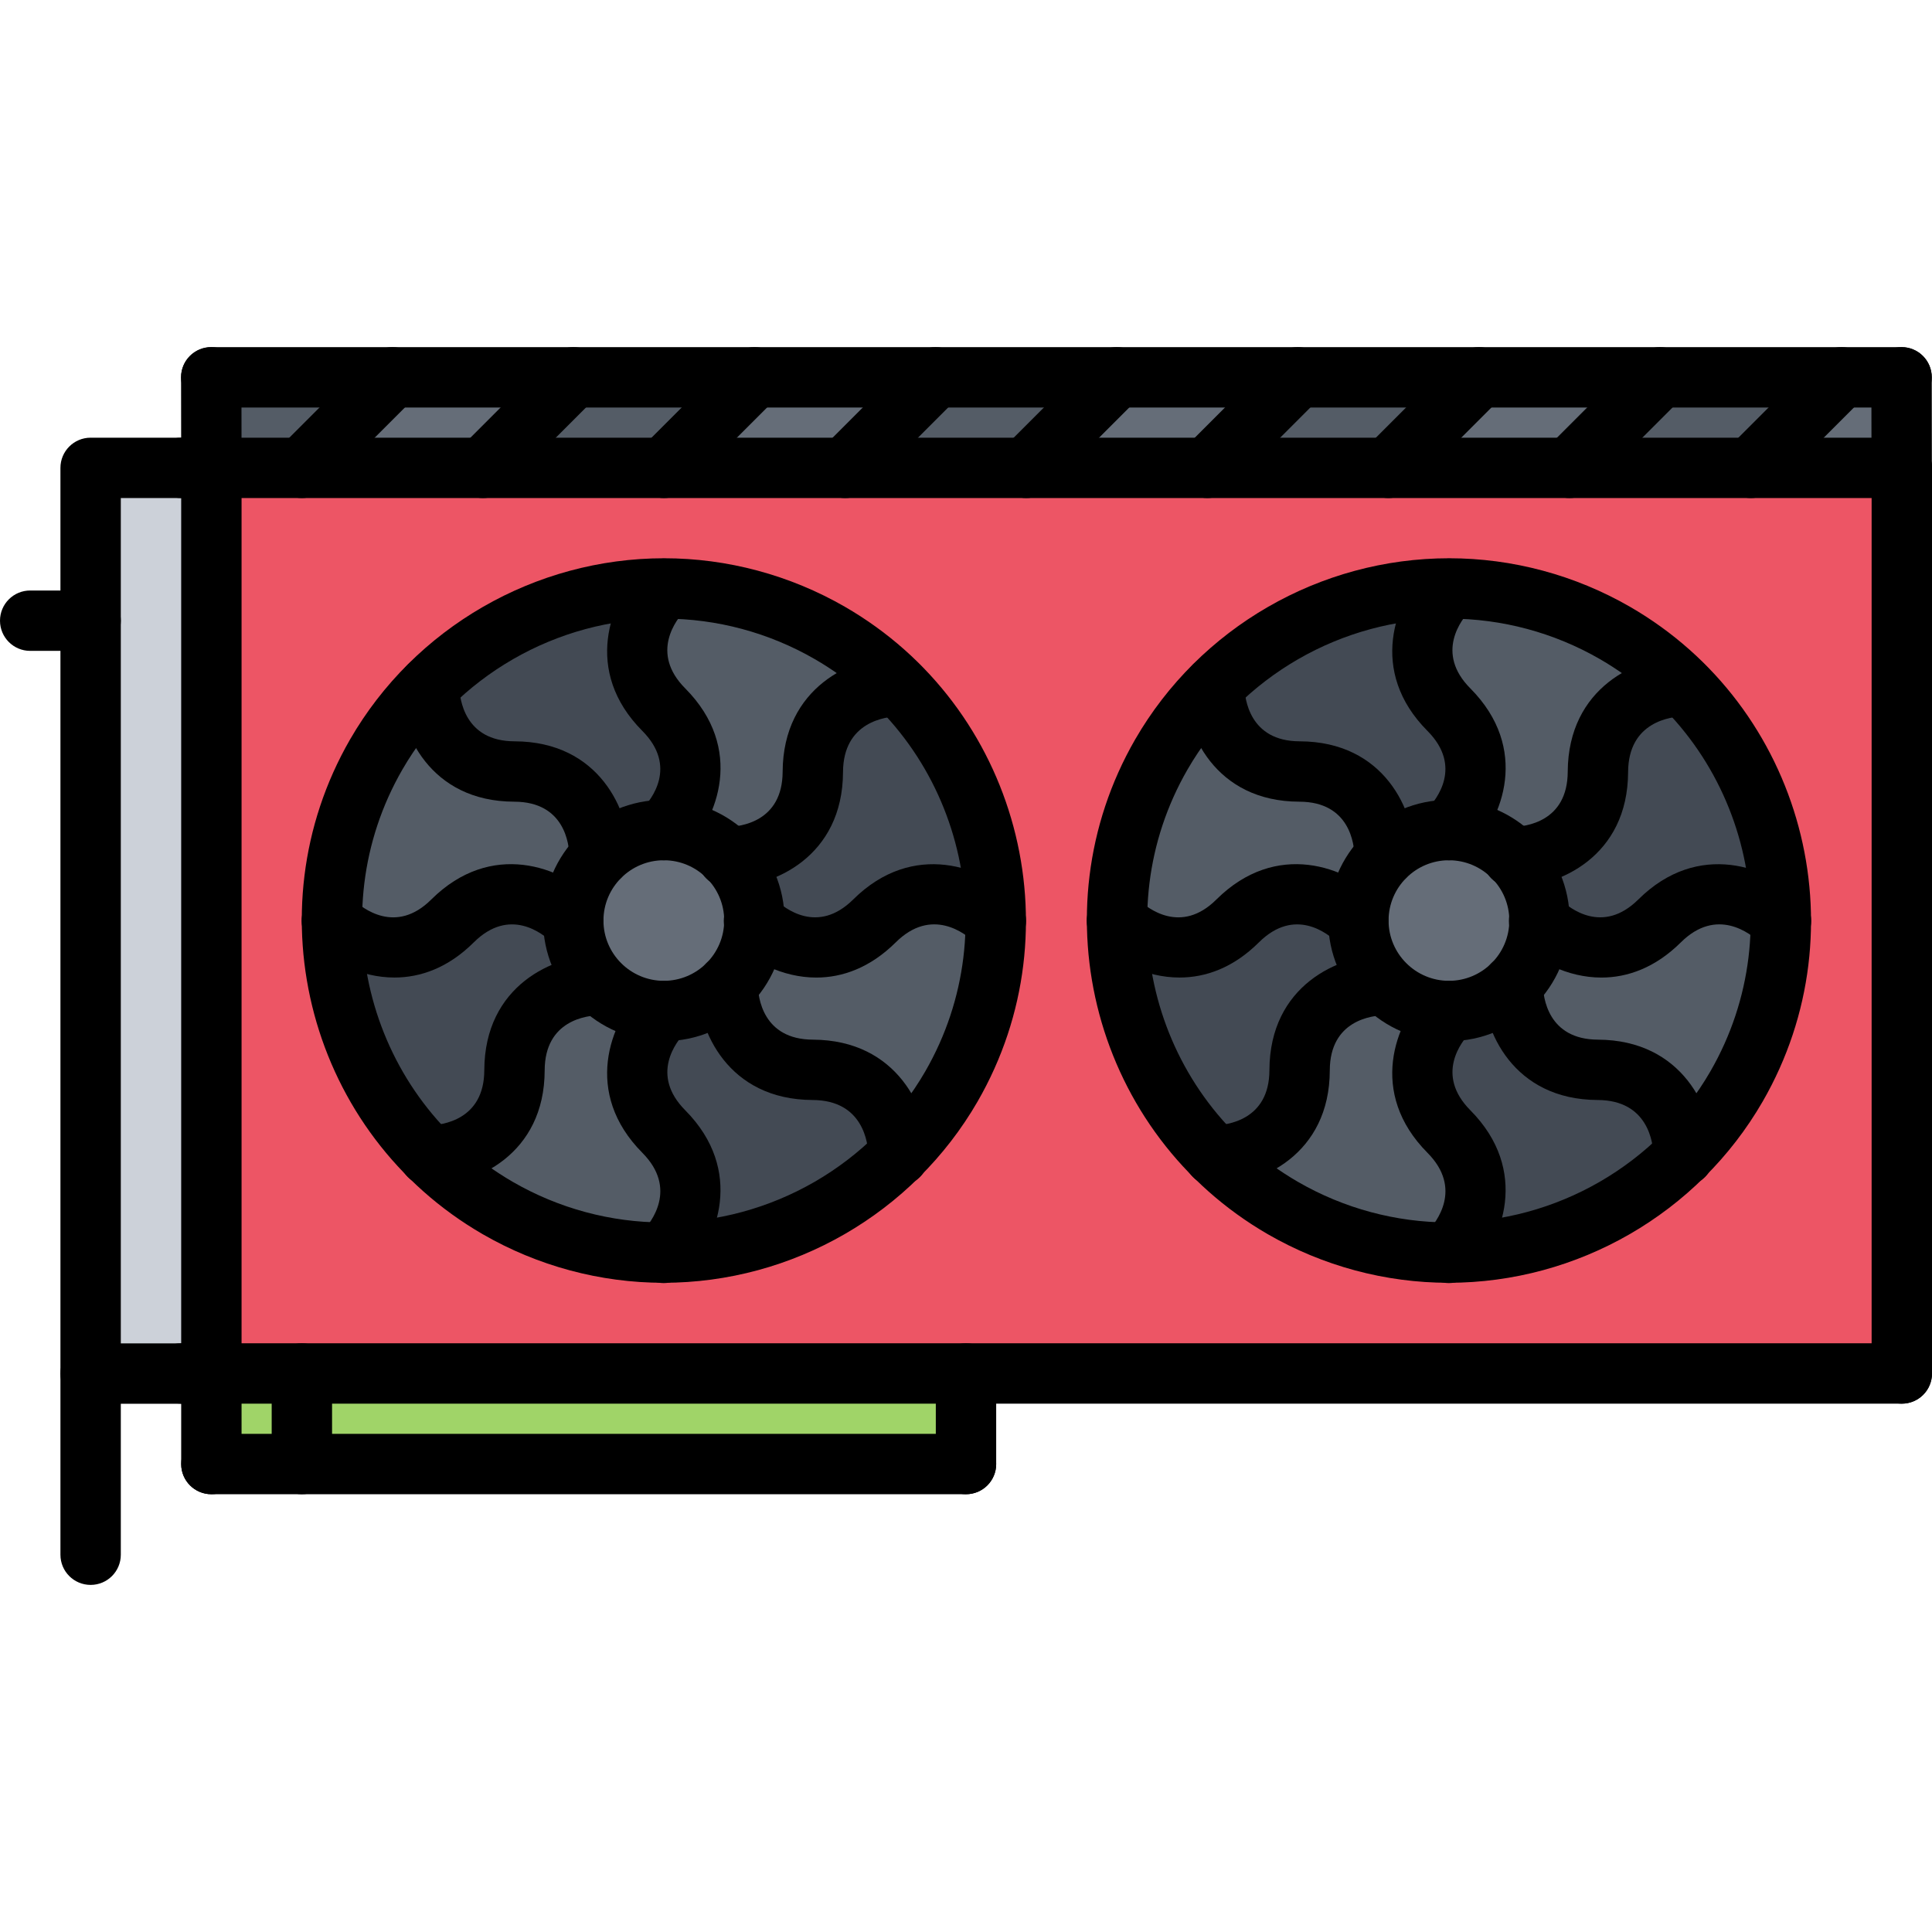
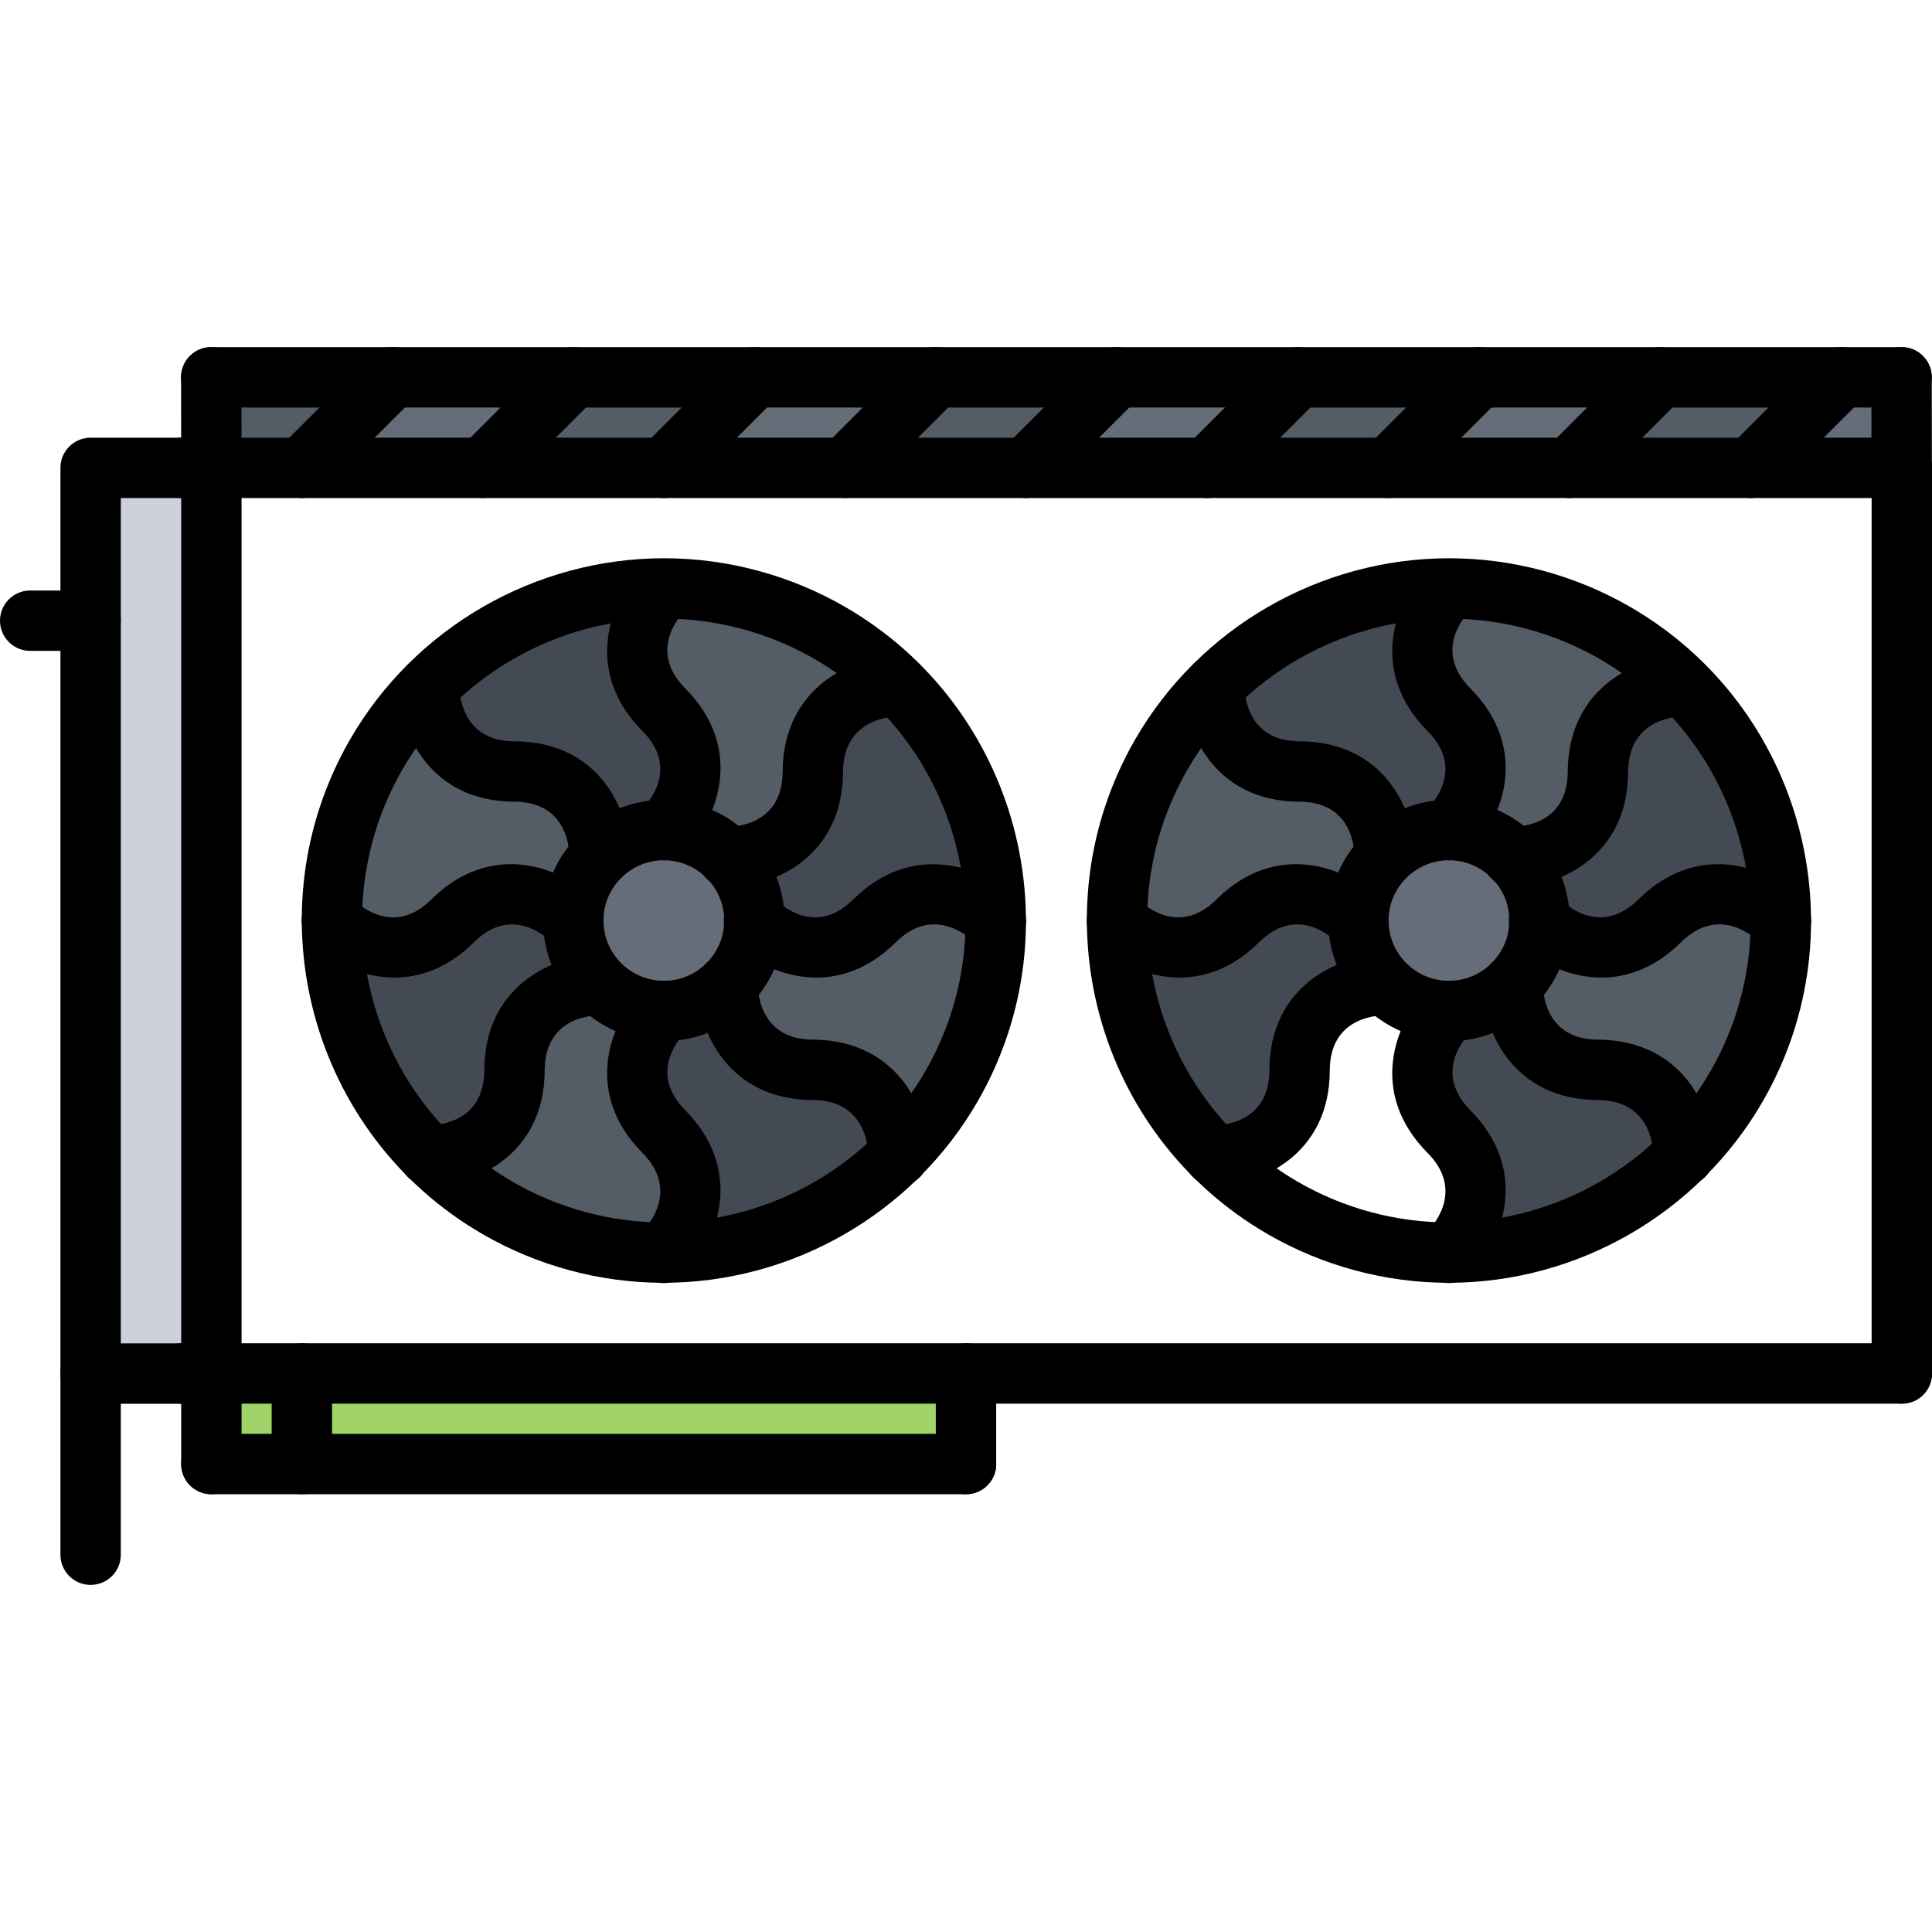
<svg xmlns="http://www.w3.org/2000/svg" version="1.1" id="icons" x="0px" y="0px" width="64px" height="64px" viewBox="0 0 64 64" enable-background="new 0 0 64 64" xml:space="preserve">
  <g>
    <g>
-       <polygon fill="#ED5565" points="58,15.505 52,15.505 46,15.505 40,15.505 34,15.505 28,15.505 22,15.505 16,15.505 10,15.505     7,15.505 7,45.505 10,45.505 32,45.505 63,45.505 63,15.505   " />
-     </g>
+       </g>
    <g>
      <polygon fill="#545C66" points="13,12.505 10,15.505 7,15.505 7,12.505   " />
    </g>
    <g>
      <polygon fill="#545C66" points="37,12.505 34,15.505 28,15.505 31,12.505   " />
    </g>
    <g>
      <polygon fill="#656D78" points="31,12.505 28,15.505 22,15.505 25,12.505   " />
    </g>
    <g>
      <polygon fill="#545C66" points="25,12.505 22,15.505 16,15.505 19,12.505   " />
    </g>
    <g>
      <rect x="10" y="45.505" fill="#A0D468" width="22" height="3" />
    </g>
    <g>
      <rect x="7" y="45.505" fill="#A0D468" width="3" height="3" />
    </g>
    <g>
      <polygon fill="#656D78" points="43,12.505 40,15.505 34,15.505 37,12.505   " />
    </g>
    <g>
      <polygon fill="#CCD1D9" points="7,15.505 7,45.505 6,45.505 3,45.505 3,20.564 3,15.505 6,15.505   " />
    </g>
    <g>
      <polygon fill="#656D78" points="19,12.505 16,15.505 10,15.505 13,12.505   " />
    </g>
    <g>
      <polygon fill="#545C66" points="61,12.505 58,15.505 52,15.505 54.99,12.505   " />
    </g>
    <g>
      <polygon fill="#545C66" points="49,12.505 46,15.505 40,15.505 43,12.505   " />
    </g>
    <g>
      <polygon fill="#656D78" points="54.99,12.505 52,15.505 46,15.505 49,12.505   " />
    </g>
    <g>
      <polygon fill="#656D78" points="63,12.505 63,15.505 58,15.505 61,12.505   " />
    </g>
    <g>
      <g>
        <path fill="#545C66" d="M21.99,19.495c1.87,0,3.76,0.479,5.5,1.479c0.85,0.49,1.62,1.08,2.28,1.761c0,0-2.83,0.02-2.841,2.84     c-0.01,2.67-2.55,2.81-2.81,2.819c-0.54-0.55-1.3-0.89-2.13-0.89c0,0,1.99-1.99,0-3.99s0-4,0-4V19.495z" />
      </g>
      <g>
        <path fill="#545C66" d="M19.88,32.625c0.54,0.54,1.29,0.87,2.11,0.87c0,0-1.99,1.99,0,4c1.91,1.92,0.16,3.85,0.01,4.01     c-1.87,0-3.77-0.48-5.5-1.48c-0.85-0.489-1.61-1.079-2.27-1.739c0.21-0.011,2.81-0.12,2.819-2.83c0.01-2.82,2.82-2.82,2.82-2.82     L19.88,32.625z" />
      </g>
      <g>
        <path fill="#434A54" d="M18.99,30.515c0,0.83,0.34,1.57,0.89,2.11l-0.01,0.01c0,0-2.811,0-2.82,2.82     c-0.01,2.71-2.609,2.819-2.819,2.83c-2.091-2.08-3.23-4.891-3.24-7.771H11c0,0,2,1.98,4,0C17,28.524,18.99,30.515,18.99,30.515z" />
      </g>
      <g>
        <path fill="#545C66" d="M29.771,38.274c-0.011-0.26-0.171-2.81-2.841-2.829c-2.819-0.011-2.83-2.82-2.83-2.82     c0.551-0.53,0.881-1.28,0.891-2.101c0.16,0.15,2.06,1.891,3.979-0.01c2.011-1.99,4.021,0,4.021,0c0,1.86-0.47,3.75-1.47,5.48     C31.03,36.845,30.44,37.615,29.771,38.274z" />
      </g>
      <g>
        <path fill="#434A54" d="M21.99,37.495c-1.99-2.01,0-4,0-4c0.83,0,1.569-0.33,2.109-0.87c0,0,0.011,2.81,2.83,2.82     c2.67,0.02,2.83,2.569,2.841,2.829c-2.08,2.091-4.9,3.221-7.771,3.23C22.15,41.345,23.9,39.415,21.99,37.495z" />
      </g>
      <g>
        <path fill="#656D78" d="M24.12,28.395c0.54,0.54,0.87,1.28,0.87,2.11c0,0.01,0,0.01,0,0.02c-0.01,0.82-0.34,1.57-0.891,2.101     c-0.54,0.54-1.279,0.87-2.109,0.87c-0.82,0-1.57-0.33-2.11-0.87c-0.55-0.54-0.89-1.28-0.89-2.11v-0.01     c0-0.83,0.34-1.58,0.88-2.12s1.3-0.88,2.12-0.88C22.82,27.505,23.58,27.845,24.12,28.395z" />
      </g>
      <g>
        <path fill="#545C66" d="M18.99,30.505v0.01c0,0-1.99-1.99-3.99,0c-2,1.98-4,0-4,0h-0.01c0-1.88,0.479-3.779,1.479-5.52     c0.49-0.851,1.07-1.61,1.74-2.271l0.01,0.011c0,0,0.011,2.819,2.83,2.829c2.82,0.011,2.82,2.82,2.82,2.82     C19.33,28.925,18.99,29.675,18.99,30.505z" />
      </g>
      <g>
        <path fill="#434A54" d="M32.99,30.515c0,0-2.01-1.99-4.021,0c-1.92,1.9-3.819,0.16-3.979,0.01c0-0.01,0-0.01,0-0.02     c0-0.83-0.33-1.57-0.87-2.11c0.26-0.01,2.8-0.149,2.81-2.819c0.011-2.82,2.841-2.84,2.841-2.84     C31.86,24.805,32.99,27.635,32.99,30.515z" />
      </g>
      <g>
        <path fill="#434A54" d="M21.99,23.515c1.99,2,0,3.99,0,3.99c-0.82,0-1.58,0.34-2.12,0.88c0,0,0-2.81-2.82-2.82     c-2.819-0.01-2.83-2.829-2.83-2.829l-0.01-0.011c2.07-2.09,4.9-3.229,7.78-3.229v0.02C21.99,19.515,20,21.515,21.99,23.515z" />
      </g>
    </g>
    <g>
      <g>
        <path fill="#545C66" d="M59.003,30.5c0,1.87-0.479,3.76-1.479,5.5c-0.49,0.85-1.08,1.62-1.761,2.28c0,0-0.02-2.83-2.84-2.841     c-2.67-0.01-2.81-2.55-2.819-2.81c0.55-0.54,0.89-1.3,0.89-2.13c0,0,1.99,1.99,3.99,0s4,0,4,0H59.003z" />
      </g>
      <g>
        <path fill="#545C66" d="M45.873,28.39c-0.54,0.54-0.87,1.29-0.87,2.11c0,0-1.99-1.99-4,0c-1.92,1.91-3.85,0.16-4.01,0.01     c0-1.87,0.48-3.77,1.48-5.5c0.489-0.85,1.079-1.61,1.739-2.27c0.011,0.21,0.12,2.81,2.83,2.819c2.82,0.01,2.82,2.82,2.82,2.82     L45.873,28.39z" />
      </g>
      <g>
        <path fill="#434A54" d="M47.983,27.5c-0.83,0-1.57,0.34-2.11,0.89l-0.01-0.01c0,0,0-2.811-2.82-2.82     c-2.71-0.01-2.819-2.609-2.83-2.819c2.08-2.091,4.891-3.23,7.771-3.24v0.01c0,0-1.98,2,0,4C49.974,25.51,47.983,27.5,47.983,27.5     z" />
      </g>
      <g>
-         <path fill="#545C66" d="M40.224,38.28c0.26-0.011,2.81-0.171,2.829-2.841c0.011-2.819,2.82-2.83,2.82-2.83     c0.53,0.551,1.28,0.881,2.101,0.891c-0.15,0.16-1.891,2.06,0.01,3.979c1.99,2.011,0,4.021,0,4.021c-1.86,0-3.75-0.47-5.48-1.47     C41.653,39.54,40.883,38.95,40.224,38.28z" />
-       </g>
+         </g>
      <g>
        <path fill="#434A54" d="M41.003,30.5c2.01-1.99,4,0,4,0c0,0.83,0.33,1.569,0.87,2.109c0,0-2.81,0.011-2.82,2.83     c-0.02,2.67-2.569,2.83-2.829,2.841c-2.091-2.08-3.221-4.9-3.23-7.771C37.153,30.66,39.083,32.41,41.003,30.5z" />
      </g>
      <g>
        <path fill="#656D78" d="M50.104,32.63c-0.54,0.54-1.28,0.87-2.11,0.87c-0.01,0-0.01,0-0.02,0c-0.82-0.01-1.57-0.34-2.101-0.891     c-0.54-0.54-0.87-1.279-0.87-2.109c0-0.82,0.33-1.57,0.87-2.11c0.54-0.55,1.28-0.89,2.11-0.89h0.01c0.83,0,1.58,0.34,2.12,0.88     s0.88,1.3,0.88,2.12C50.993,31.33,50.653,32.09,50.104,32.63z" />
      </g>
      <g>
        <path fill="#545C66" d="M47.993,27.5h-0.01c0,0,1.99-1.99,0-3.99c-1.98-2,0-4,0-4V19.5c1.88,0,3.779,0.479,5.52,1.479     c0.851,0.49,1.61,1.07,2.271,1.74l-0.011,0.01c0,0-2.819,0.011-2.829,2.83c-0.011,2.82-2.82,2.82-2.82,2.82     C49.573,27.84,48.823,27.5,47.993,27.5z" />
      </g>
      <g>
        <path fill="#434A54" d="M47.983,41.5c0,0,1.99-2.01,0-4.021c-1.9-1.92-0.16-3.819-0.01-3.979c0.01,0,0.01,0,0.02,0     c0.83,0,1.57-0.33,2.11-0.87c0.01,0.26,0.149,2.8,2.819,2.81c2.82,0.011,2.84,2.841,2.84,2.841     C53.693,40.37,50.863,41.5,47.983,41.5z" />
      </g>
      <g>
        <path fill="#434A54" d="M54.983,30.5c-2,1.99-3.99,0-3.99,0c0-0.82-0.34-1.58-0.88-2.12c0,0,2.81,0,2.82-2.82     c0.01-2.819,2.829-2.83,2.829-2.83l0.011-0.01c2.09,2.07,3.229,4.9,3.229,7.78h-0.02C58.983,30.5,56.983,28.51,54.983,30.5z" />
      </g>
    </g>
  </g>
  <g>
    <g>
      <g>
        <path d="M21.99,34.49c-2.206,0-4-1.793-4-3.997c0-2.204,1.794-3.997,4-3.997s4,1.793,4,3.997     C25.99,32.697,24.196,34.49,21.99,34.49z M21.99,28.497c-1.103,0-2,0.896-2,1.997s0.897,1.997,2,1.997s2-0.896,2-1.997     S23.093,28.497,21.99,28.497z" />
      </g>
      <g>
        <path d="M21.99,28.498c-0.256,0-0.512-0.098-0.707-0.293c-0.389-0.389-0.391-1.019-0.005-1.409     c0.298-0.309,1.174-1.402,0.003-2.581c-1.973-1.981-1.082-4.323-0.001-5.413c0.389-0.393,1.021-0.396,1.414-0.007     c0.392,0.389,0.395,1.022,0.006,1.414c-0.293,0.306-1.176,1.415-0.001,2.595c1.975,1.988,1.081,4.319-0.002,5.401     C22.502,28.4,22.246,28.498,21.99,28.498z" />
      </g>
      <g>
        <path d="M21.988,42.504c-0.254,0-0.508-0.096-0.703-0.289c-0.393-0.388-0.396-1.021-0.008-1.414     c0.294-0.308,1.181-1.424,0.003-2.612c-1.973-1.986-1.08-4.32,0.002-5.405c0.391-0.392,1.023-0.391,1.414-0.001     c0.39,0.389,0.392,1.018,0.007,1.409c-0.298,0.31-1.176,1.407-0.003,2.588c1.971,1.988,1.079,4.335-0.001,5.428     C22.504,42.404,22.246,42.504,21.988,42.504z" />
      </g>
      <g>
        <path d="M19.863,29.378C19.863,29.378,19.863,29.378,19.863,29.378c-0.551,0-0.997-0.445-1-0.994     c-0.007-0.429-0.161-1.821-1.823-1.827c-2.794-0.005-3.819-2.291-3.827-3.826c-0.003-0.552,0.443-1.002,0.995-1.005     c0.002,0,0.003,0,0.005,0c0.55,0,0.997,0.444,1,0.995c0.009,0.424,0.169,1.833,1.832,1.836c2.804,0.009,3.819,2.29,3.818,3.821     C20.863,28.931,20.415,29.378,19.863,29.378z" />
      </g>
      <g>
        <path d="M29.768,39.283c-0.55,0-0.996-0.443-1-0.994c-0.01-0.426-0.173-1.842-1.847-1.85c-2.798-0.01-3.817-2.291-3.819-3.822     c-0.001-0.552,0.446-1,0.999-1.001h0.001c0.549,0,0.995,0.443,1,0.991c0.008,0.429,0.164,1.827,1.828,1.833     c2.799,0.014,3.828,2.303,3.838,3.838c0.003,0.552-0.441,1.002-0.994,1.006C29.771,39.283,29.77,39.283,29.768,39.283z" />
      </g>
      <g>
        <path d="M13.066,32.382c-1.133,0-2.157-0.553-2.778-1.167c-0.392-0.389-0.396-1.021-0.007-1.414     c0.39-0.392,1.021-0.396,1.415-0.007c0.306,0.293,1.415,1.176,2.592,0.002c1.99-1.975,4.32-1.081,5.403,0.001     c0.391,0.391,0.391,1.023,0,1.414c-0.389,0.39-1.019,0.391-1.409,0.005c-0.31-0.298-1.404-1.172-2.583-0.003     C14.846,32.064,13.925,32.382,13.066,32.382z" />
      </g>
      <g>
        <path d="M27.041,32.383c-1.132,0-2.154-0.555-2.771-1.17c-0.392-0.39-0.392-1.023-0.002-1.415     c0.389-0.39,1.019-0.392,1.409-0.006c0.309,0.298,1.406,1.175,2.588,0.003c1.988-1.97,4.334-1.08,5.428,0     c0.393,0.388,0.396,1.021,0.008,1.415c-0.388,0.392-1.021,0.396-1.414,0.008c-0.307-0.294-1.425-1.181-2.612-0.003     C28.819,32.064,27.898,32.383,27.041,32.383z" />
      </g>
      <g>
        <path d="M14.213,39.281c-0.55,0-0.997-0.444-1-0.995c-0.003-0.553,0.443-1.002,0.995-1.005c0.424-0.009,1.833-0.169,1.835-1.831     c0.01-2.802,2.291-3.819,3.822-3.82l0,0c0.552,0,1,0.447,1,1c0,0.55-0.443,0.997-0.993,1c-0.43,0.008-1.823,0.163-1.829,1.825     c-0.004,2.793-2.29,3.818-3.825,3.826C14.216,39.281,14.215,39.281,14.213,39.281z" />
      </g>
      <g>
        <path d="M24.102,29.393c-0.552,0-1-0.447-1-1c0-0.55,0.443-0.997,0.992-1c0.43-0.008,1.826-0.163,1.832-1.828     c0.014-2.799,2.303-3.829,3.838-3.837c0.002,0,0.004,0,0.006,0c0.55,0,0.997,0.444,1,0.994c0.003,0.552-0.441,1.002-0.994,1.006     c-0.426,0.01-1.842,0.172-1.85,1.846C27.916,28.374,25.634,29.392,24.102,29.393L24.102,29.393z" />
      </g>
      <g>
        <path d="M21.978,42.494c-2.094,0-4.163-0.557-5.985-1.608c-5.725-3.309-7.697-10.662-4.396-16.392     c2.138-3.702,6.124-6.001,10.402-6.001c2.095,0,4.167,0.556,5.991,1.608c5.727,3.307,7.697,10.659,4.394,16.388     C30.244,40.193,26.257,42.494,21.978,42.494z M21.999,20.493c-3.566,0-6.889,1.916-8.67,5     c-2.751,4.775-1.107,10.904,3.663,13.661c1.519,0.877,3.242,1.341,4.985,1.341c3.567,0,6.892-1.917,8.674-5.004     c2.753-4.775,1.111-10.901-3.661-13.657C25.47,20.956,23.744,20.493,21.999,20.493z" />
      </g>
    </g>
    <g>
      <g>
        <path d="M47.998,34.49c-2.206,0-4-1.793-4-3.997c0-2.204,1.794-3.997,4-3.997s4,1.793,4,3.997     C51.998,32.697,50.204,34.49,47.998,34.49z M47.998,28.497c-1.103,0-2,0.896-2,1.997s0.897,1.997,2,1.997s2-0.896,2-1.997     S49.101,28.497,47.998,28.497z" />
      </g>
      <g>
        <path d="M47.998,28.498c-0.256,0-0.512-0.098-0.707-0.293c-0.389-0.389-0.391-1.019-0.005-1.409     c0.298-0.309,1.174-1.402,0.003-2.581c-1.973-1.981-1.082-4.323-0.001-5.413c0.389-0.393,1.021-0.396,1.414-0.007     c0.392,0.389,0.395,1.022,0.006,1.414c-0.293,0.306-1.176,1.415-0.001,2.595c1.975,1.988,1.081,4.319-0.002,5.401     C48.51,28.4,48.254,28.498,47.998,28.498z" />
      </g>
      <g>
        <path d="M47.996,42.504c-0.254,0-0.508-0.096-0.703-0.289c-0.393-0.388-0.396-1.021-0.008-1.414     c0.294-0.308,1.181-1.424,0.003-2.612c-1.973-1.986-1.08-4.32,0.002-5.405c0.391-0.392,1.023-0.391,1.414-0.001     c0.39,0.389,0.392,1.018,0.007,1.409c-0.298,0.31-1.176,1.407-0.003,2.588c1.971,1.988,1.079,4.335-0.001,5.428     C48.512,42.404,48.254,42.504,47.996,42.504z" />
      </g>
      <g>
        <path d="M45.871,29.378C45.871,29.378,45.871,29.378,45.871,29.378c-0.551,0-0.997-0.445-1-0.994     c-0.007-0.429-0.161-1.821-1.823-1.827c-2.794-0.005-3.819-2.291-3.827-3.826c-0.003-0.552,0.443-1.002,0.995-1.005     c0.002,0,0.003,0,0.005,0c0.55,0,0.997,0.444,1,0.995c0.009,0.424,0.169,1.833,1.832,1.836c2.804,0.009,3.819,2.29,3.818,3.821     C46.871,28.931,46.423,29.378,45.871,29.378z" />
      </g>
      <g>
        <path d="M55.775,39.283c-0.55,0-0.996-0.443-1-0.994c-0.01-0.426-0.173-1.842-1.847-1.85c-2.798-0.01-3.817-2.291-3.819-3.822     c-0.001-0.552,0.446-1,0.999-1.001h0.001c0.549,0,0.995,0.443,1,0.991c0.008,0.429,0.164,1.827,1.828,1.833     c2.799,0.014,3.828,2.303,3.838,3.838c0.003,0.552-0.441,1.002-0.994,1.006C55.779,39.283,55.777,39.283,55.775,39.283z" />
      </g>
      <g>
        <path d="M39.074,32.382c-1.133,0-2.157-0.553-2.778-1.167c-0.392-0.389-0.396-1.021-0.007-1.414     c0.39-0.392,1.021-0.396,1.415-0.007c0.306,0.293,1.415,1.176,2.592,0.002c1.99-1.975,4.32-1.081,5.403,0.001     c0.391,0.391,0.391,1.023,0,1.414c-0.389,0.39-1.019,0.391-1.409,0.005c-0.309-0.298-1.403-1.172-2.583-0.003     C40.854,32.064,39.933,32.382,39.074,32.382z" />
      </g>
      <g>
        <path d="M53.049,32.383c-1.132,0-2.154-0.555-2.771-1.17c-0.392-0.39-0.392-1.023-0.002-1.415     c0.389-0.39,1.019-0.392,1.409-0.006c0.309,0.298,1.406,1.175,2.588,0.003c1.987-1.97,4.333-1.08,5.428,0     c0.393,0.388,0.396,1.021,0.008,1.415c-0.388,0.392-1.021,0.396-1.414,0.008c-0.308-0.294-1.425-1.181-2.612-0.003     C54.827,32.064,53.906,32.383,53.049,32.383z" />
      </g>
      <g>
        <path d="M40.221,39.281c-0.55,0-0.997-0.444-1-0.995c-0.003-0.553,0.443-1.002,0.995-1.005c0.424-0.009,1.833-0.169,1.835-1.831     c0.01-2.802,2.291-3.819,3.822-3.82l0,0c0.552,0,1,0.447,1,1c0,0.55-0.443,0.997-0.993,1c-0.43,0.008-1.823,0.163-1.829,1.825     c-0.004,2.793-2.29,3.818-3.825,3.826C40.224,39.281,40.223,39.281,40.221,39.281z" />
      </g>
      <g>
        <path d="M50.109,29.393c-0.552,0-1-0.447-1-1c0-0.55,0.443-0.997,0.992-1c0.43-0.008,1.826-0.163,1.832-1.828     c0.014-2.799,2.303-3.829,3.838-3.837c0.002,0,0.004,0,0.006,0c0.55,0,0.997,0.444,1,0.994c0.003,0.552-0.441,1.002-0.994,1.006     c-0.426,0.01-1.842,0.172-1.85,1.846C53.924,28.374,51.642,29.392,50.109,29.393L50.109,29.393z" />
      </g>
      <g>
        <path d="M47.985,42.494c-2.094,0-4.163-0.557-5.985-1.608c-5.725-3.309-7.697-10.662-4.396-16.392     c2.138-3.702,6.124-6.001,10.402-6.001c2.095,0,4.167,0.556,5.991,1.608c5.727,3.307,7.697,10.659,4.394,16.388     C56.252,40.193,52.265,42.494,47.985,42.494z M48.007,20.493c-3.566,0-6.889,1.916-8.67,5C36.586,30.268,38.229,36.396,43,39.153     c1.519,0.877,3.242,1.341,4.985,1.341c3.567,0,6.892-1.917,8.674-5.004c2.753-4.775,1.111-10.901-3.661-13.657     C51.478,20.956,49.752,20.493,48.007,20.493z" />
      </g>
    </g>
    <g>
      <path d="M7.002,46.502h-4c-0.553,0-1-0.447-1-1V15.499c0-0.552,0.447-1,1-1h4c0.553,0,1,0.448,1,1v30.003    C8.002,46.055,7.555,46.502,7.002,46.502z M4.002,44.502h2V16.499h-2V44.502z" />
    </g>
    <g>
      <path d="M63,16.499H6.002c-0.553,0-1-0.448-1-1s0.447-1,1-1H63c0.553,0,1,0.448,1,1S63.553,16.499,63,16.499z" />
    </g>
    <g>
      <path d="M63,46.498H6.002c-0.553,0-1-0.447-1-1s0.447-1,1-1H63c0.553,0,1,0.447,1,1S63.553,46.498,63,46.498z" />
    </g>
    <g>
      <path d="M3.002,52.502c-0.553,0-1-0.447-1-1v-6c0-0.553,0.447-1,1-1s1,0.447,1,1v6C4.002,52.055,3.555,52.502,3.002,52.502z" />
    </g>
    <g>
      <path d="M63,46.498c-0.553,0-1-0.447-1-1v-30c0-0.552,0.447-1,1-1s1,0.448,1,1v30C64,46.051,63.553,46.498,63,46.498z" />
    </g>
    <g>
      <path d="M7.002,49.498c-0.553,0-1-0.447-1-1v-2.996c0-0.553,0.447-1,1-1s1,0.447,1,1v2.996    C8.002,49.051,7.555,49.498,7.002,49.498z" />
    </g>
    <g>
      <path d="M32,49.498H7.002c-0.553,0-1-0.447-1-1s0.447-1,1-1H32c0.553,0,1,0.447,1,1S32.553,49.498,32,49.498z" />
    </g>
    <g>
      <path d="M32,49.498c-0.553,0-1-0.447-1-1v-3c0-0.553,0.447-1,1-1s1,0.447,1,1v3C33,49.051,32.553,49.498,32,49.498z" />
    </g>
    <g>
      <path d="M10,49.498c-0.553,0-1-0.447-1-1v-3c0-0.553,0.447-1,1-1s1,0.447,1,1v3C11,49.051,10.553,49.498,10,49.498z" />
    </g>
    <g>
      <path d="M7.002,16.499c-0.552,0-0.999-0.447-1-0.999l-0.004-3c-0.001-0.552,0.446-1.001,0.999-1.001h0.001    c0.552,0,0.999,0.447,1,0.999l0.004,3C8.003,16.049,7.556,16.498,7.002,16.499L7.002,16.499z" />
    </g>
    <g>
      <g>
        <path d="M9.998,16.499c-0.256,0-0.512-0.098-0.707-0.293c-0.391-0.391-0.391-1.023,0-1.414l3-3c0.391-0.391,1.023-0.391,1.414,0     s0.391,1.023,0,1.414l-3,3C10.51,16.401,10.254,16.499,9.998,16.499z" />
      </g>
      <g>
        <path d="M15.998,16.499c-0.256,0-0.512-0.098-0.707-0.292c-0.391-0.391-0.391-1.024,0-1.415l2.998-3     c0.391-0.391,1.023-0.39,1.414,0c0.391,0.391,0.391,1.024,0,1.415l-2.998,3C16.51,16.401,16.254,16.499,15.998,16.499z" />
      </g>
      <g>
        <path d="M21.996,16.499c-0.256,0-0.512-0.098-0.707-0.293c-0.391-0.391-0.391-1.023,0-1.414l3-3c0.391-0.391,1.023-0.391,1.414,0     s0.391,1.023,0,1.414l-3,3C22.508,16.401,22.252,16.499,21.996,16.499z" />
      </g>
      <g>
        <path d="M27.996,16.499c-0.256,0-0.512-0.098-0.707-0.292c-0.391-0.391-0.391-1.024,0-1.415l2.998-3     c0.391-0.391,1.023-0.39,1.414,0c0.391,0.391,0.391,1.024,0,1.415l-2.998,3C28.508,16.401,28.252,16.499,27.996,16.499z" />
      </g>
      <g>
        <path d="M33.994,16.499c-0.256,0-0.512-0.098-0.707-0.293c-0.391-0.391-0.391-1.023,0-1.414l3-3c0.391-0.391,1.023-0.391,1.414,0     s0.391,1.023,0,1.414l-3,3C34.506,16.401,34.25,16.499,33.994,16.499z" />
      </g>
      <g>
        <path d="M39.994,16.499c-0.256,0-0.512-0.098-0.707-0.292c-0.391-0.391-0.391-1.024,0-1.415l2.998-3     c0.391-0.391,1.023-0.39,1.414,0c0.391,0.391,0.391,1.024,0,1.415l-2.998,3C40.506,16.401,40.25,16.499,39.994,16.499z" />
      </g>
      <g>
        <path d="M45.992,16.499c-0.256,0-0.512-0.098-0.707-0.293c-0.391-0.391-0.391-1.023,0-1.414l3-3c0.391-0.391,1.023-0.391,1.414,0     s0.391,1.023,0,1.414l-3,3C46.504,16.401,46.248,16.499,45.992,16.499z" />
      </g>
      <g>
        <path d="M51.992,16.499c-0.256,0-0.512-0.098-0.707-0.292c-0.391-0.391-0.391-1.024,0-1.415l2.998-3     c0.391-0.391,1.023-0.39,1.414,0c0.391,0.391,0.391,1.024,0,1.415l-2.998,3C52.504,16.401,52.248,16.499,51.992,16.499z" />
      </g>
      <g>
        <path d="M58,16.499c-0.256,0-0.512-0.098-0.707-0.293c-0.391-0.391-0.391-1.023,0-1.414l3-3c0.391-0.391,1.023-0.391,1.414,0     s0.391,1.023,0,1.414l-3,3C58.512,16.401,58.256,16.499,58,16.499z" />
      </g>
    </g>
    <g>
      <path d="M62.996,16.499c-0.552,0-0.999-0.447-1-0.999l-0.004-3c-0.001-0.552,0.446-1.001,0.999-1.001h0.001    c0.552,0,0.999,0.447,1,0.999l0.004,3C63.997,16.049,63.55,16.498,62.996,16.499L62.996,16.499z" />
    </g>
    <g>
      <path d="M62.992,13.499H6.998c-0.553,0-1-0.448-1-1s0.447-1,1-1h55.994c0.553,0,1,0.448,1,1S63.545,13.499,62.992,13.499z" />
    </g>
    <g>
      <path d="M3.002,21.561H1c-0.553,0-1-0.448-1-1s0.447-1,1-1h2.002c0.553,0,1,0.448,1,1S3.555,21.561,3.002,21.561z" />
    </g>
  </g>
</svg>